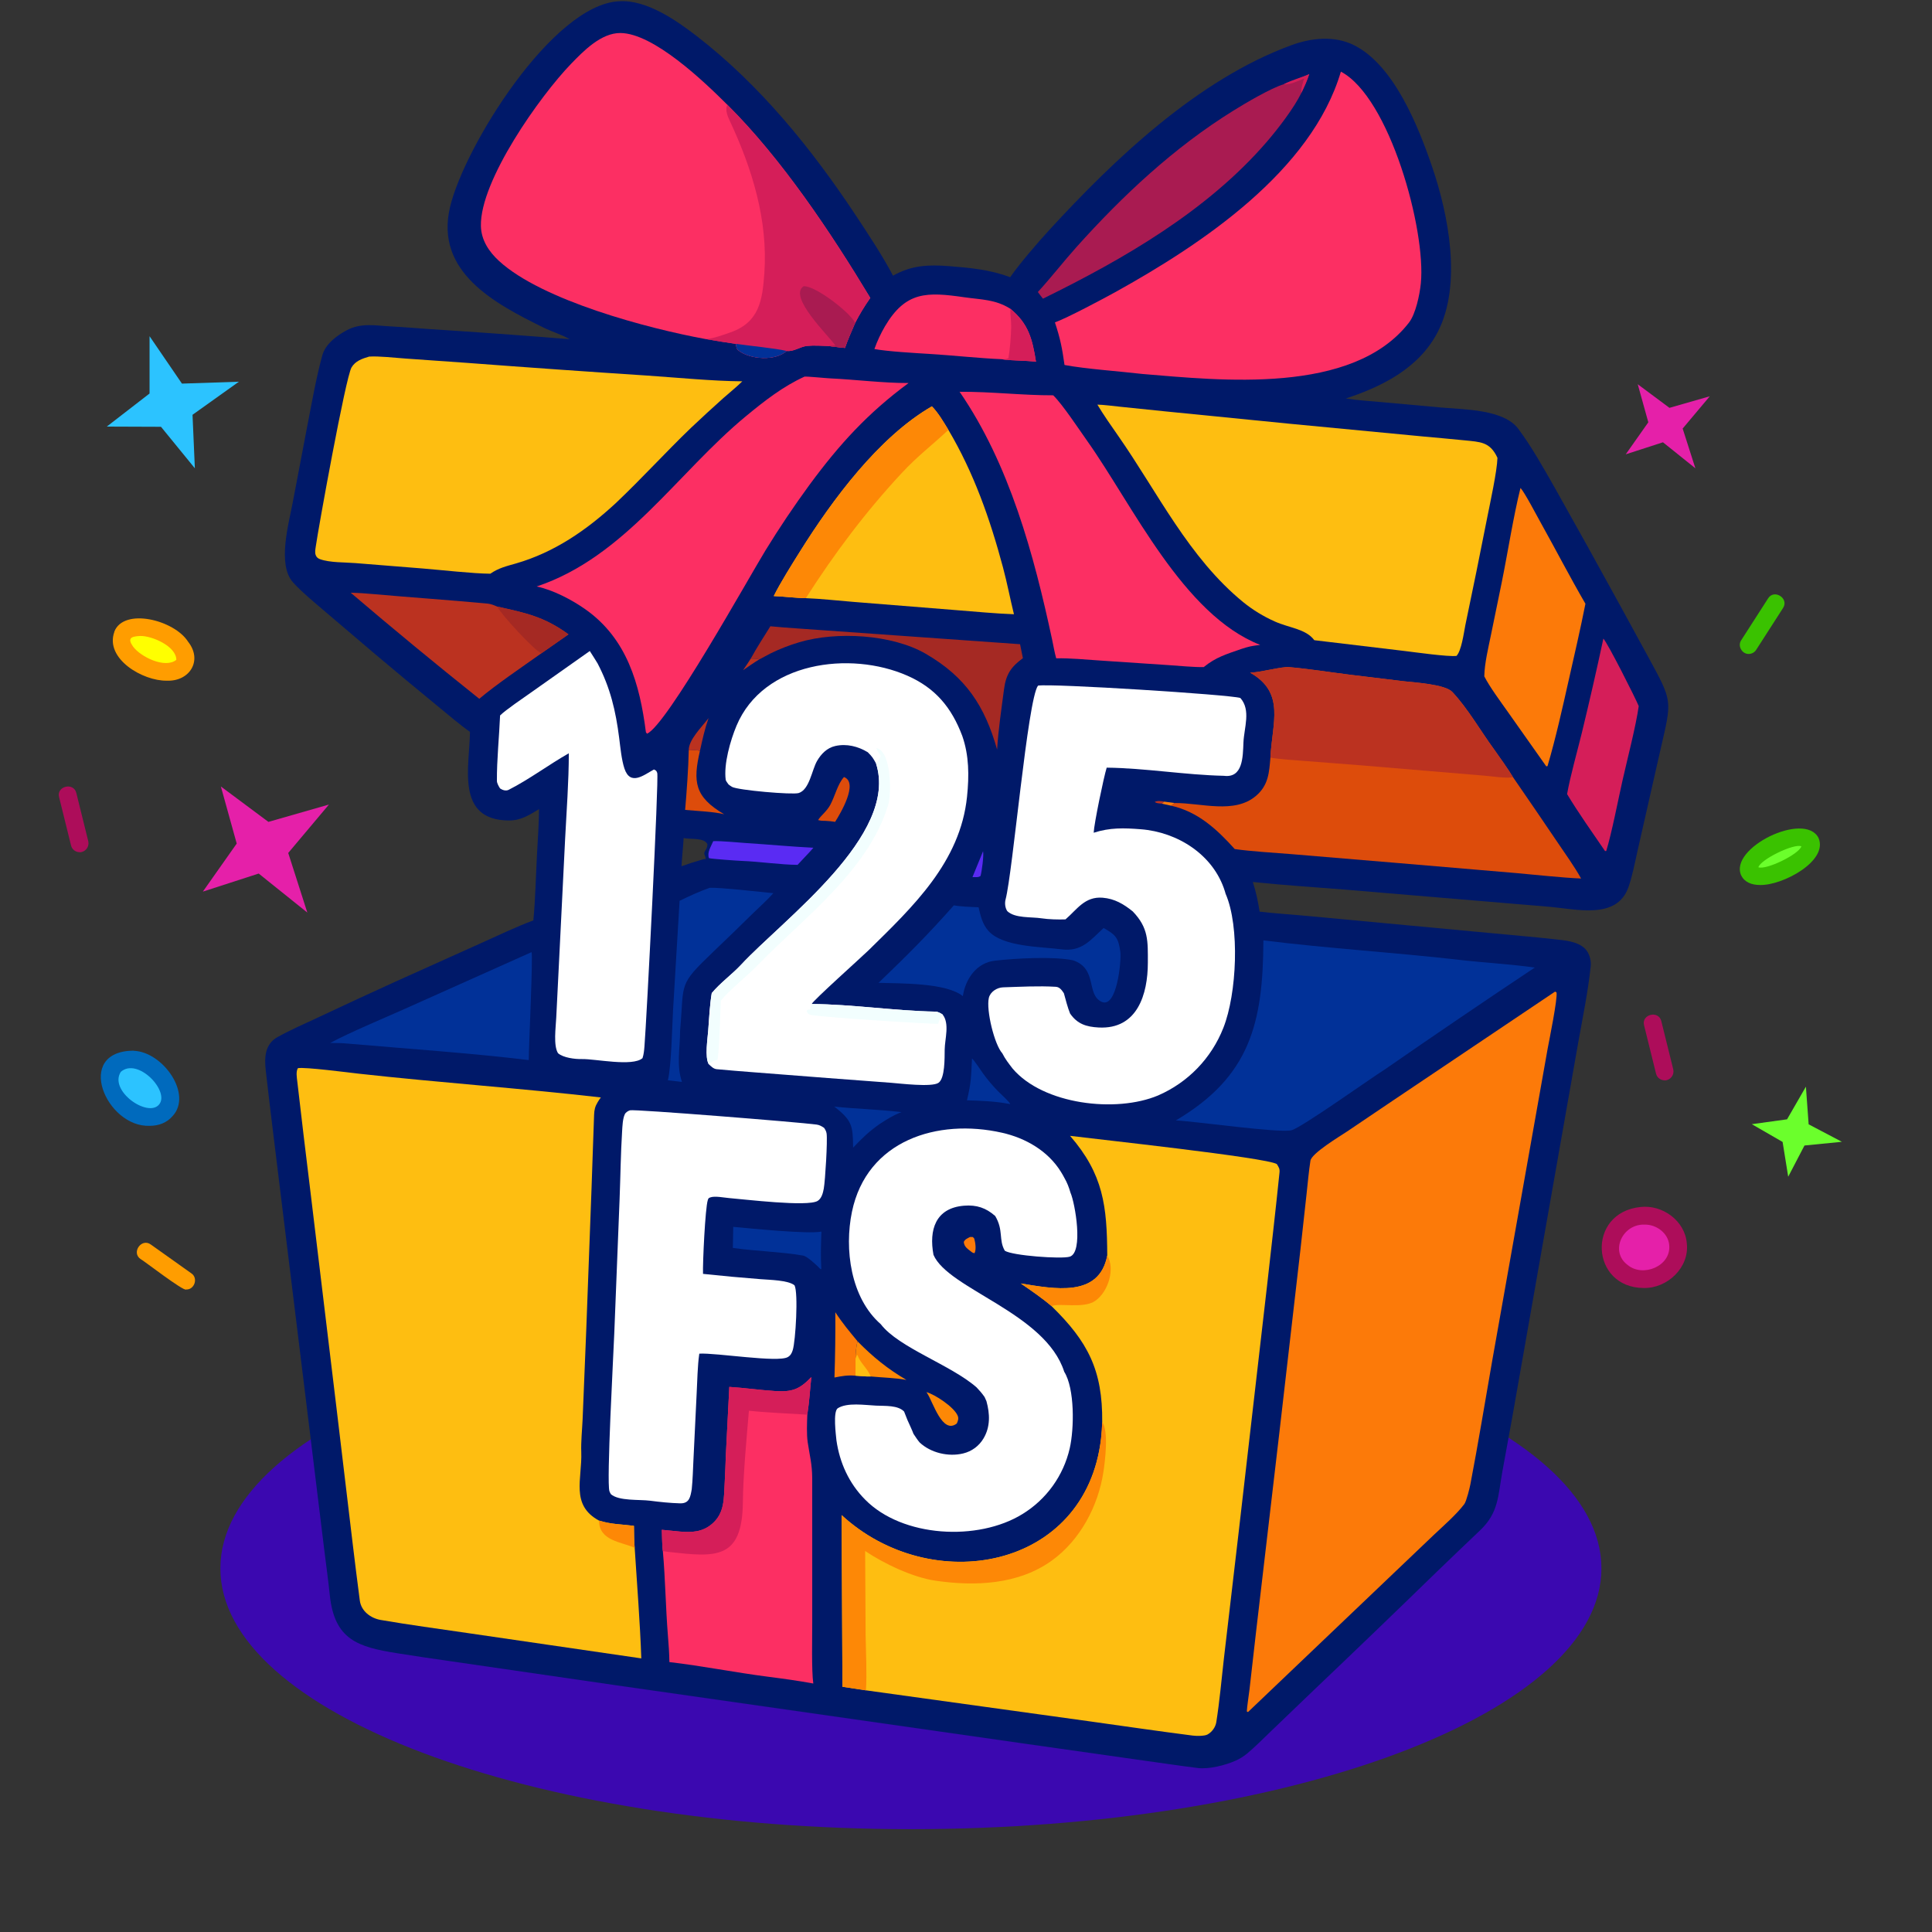
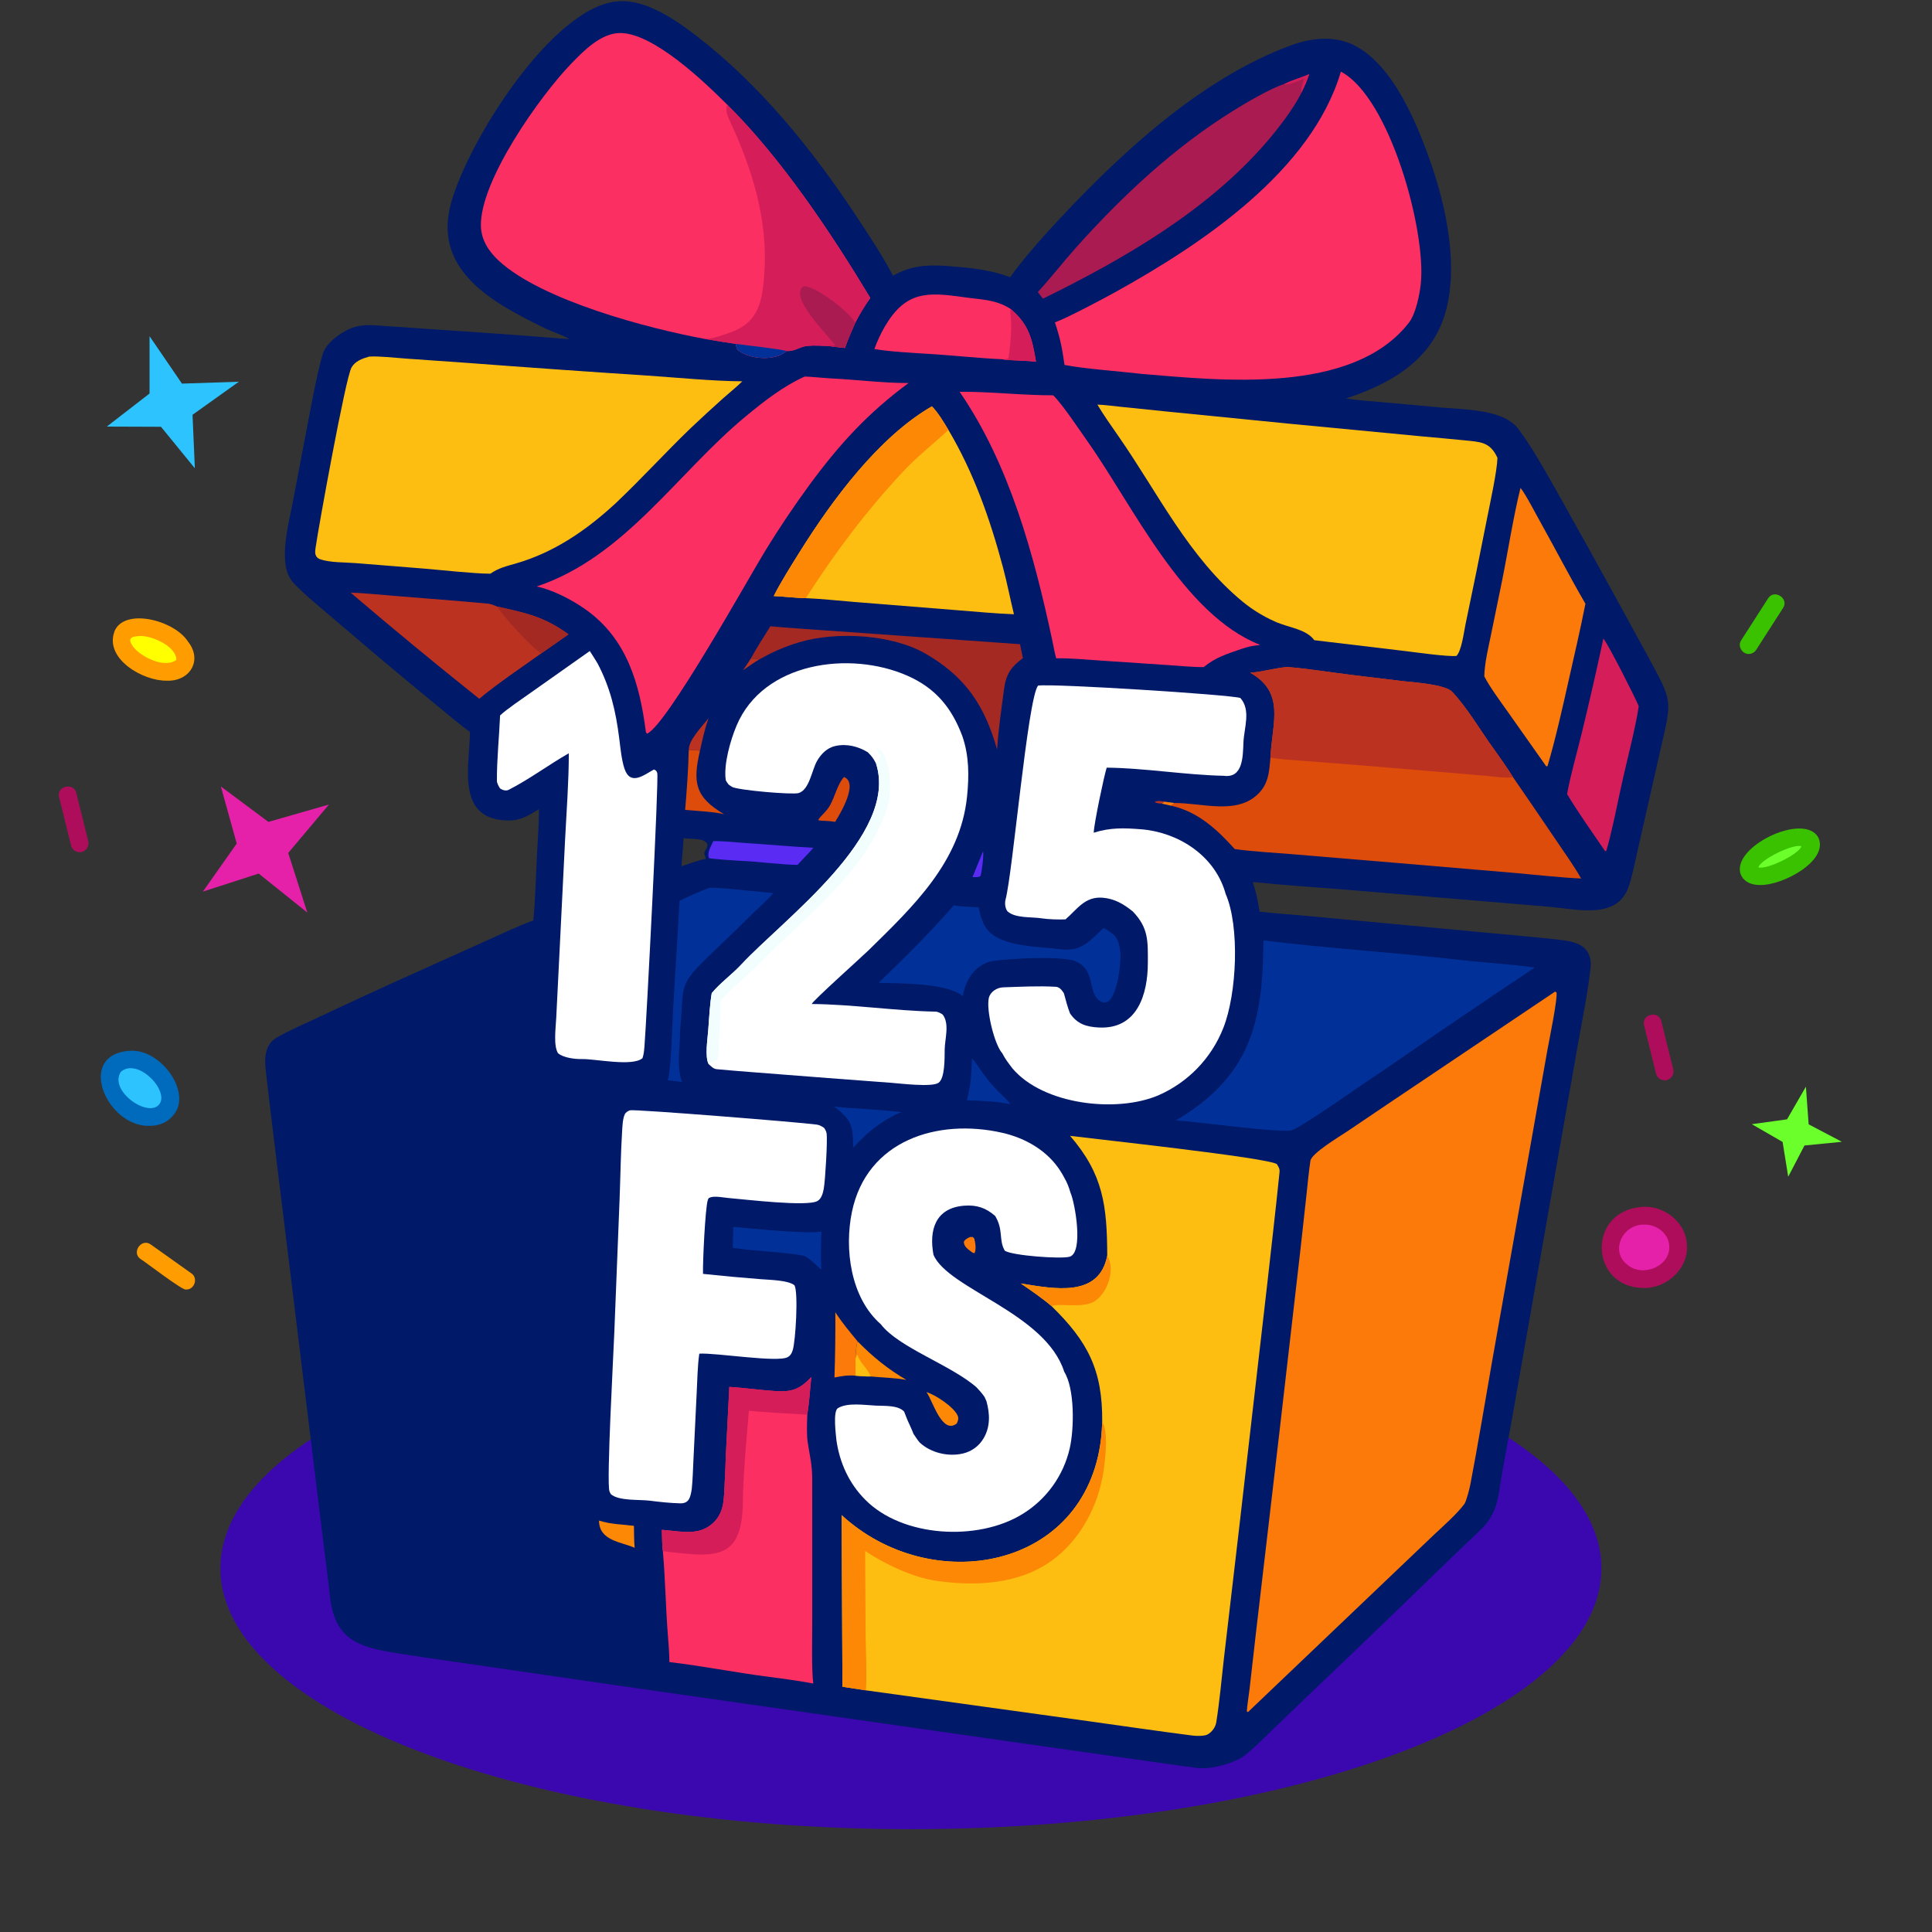
<svg xmlns="http://www.w3.org/2000/svg" fill="none" height="100%" overflow="visible" preserveAspectRatio="none" style="display: block;" viewBox="0 0 263 263" width="100%">
  <rect x="0" y="0" width="263" height="263" fill="#333333" stroke="none" />
  <g id="img">
    <path d="M124 249C175.915 249 218 233.106 218 213.5C218 193.894 175.915 178 124 178C72.085 178 30 193.894 30 213.5C30 233.106 72.085 249 124 249Z" fill="#3B08B0" id="cdncdndjn" />
    <path d="M84.267 0.173C87.969 -0.078 92.035 2.743 94.848 4.916C103.424 11.542 110.429 20.178 116.395 29.164C118.104 31.738 120.124 34.785 121.567 37.53C124.054 36.12 126.336 36.007 129.16 36.227C131.989 36.447 134.845 36.711 137.514 37.74C138.77 35.922 141.2 33.094 142.766 31.387C151.775 21.566 163.106 10.8 175.78 6.156C178.551 5.141 181.681 4.821 184.354 6.168C189.763 8.892 193.069 17.196 194.944 22.676C197.201 29.273 199.015 38.708 195.758 45.114C193.243 50.061 188.251 52.582 183.21 54.245C184.843 54.501 186.626 54.606 188.287 54.759L196.334 55.489C199.398 55.751 204.707 55.737 206.68 58.373C208.498 60.8 210.2 63.85 211.717 66.517C214.687 71.796 217.627 77.093 220.535 82.406L224.455 89.581C227.72 95.574 227.584 95.303 226.075 101.891L224.433 109.13L222.9 115.888C222.547 117.472 222.211 119.25 221.678 120.768C220.114 125.21 214.642 123.769 210.999 123.446L200.902 122.599L182.936 121.088C178.867 120.761 174.584 120.493 170.544 120.062C170.997 121.486 171.235 122.628 171.47 124.098C173.61 124.357 176.265 124.516 178.469 124.733L202.946 127.021C205.807 127.307 208.677 127.524 211.536 127.848C212.934 128.007 214.725 128.104 215.779 129.158C216.354 129.729 216.628 130.726 216.544 131.522C216.172 135.026 215.447 138.525 214.827 141.998L211.303 162.013L205.841 193.051L204.505 200.373C203.914 203.676 204.005 205.943 201.469 208.333C199.472 210.215 197.452 212.18 195.468 214.079C189.941 219.46 184.383 224.807 178.794 230.123L173.023 235.661C172.061 236.583 170.747 237.906 169.742 238.73C169.266 239.117 168.739 239.44 168.176 239.687C166.793 240.307 164.554 240.865 163.045 240.676C160.674 240.381 158.229 240.012 155.857 239.684L139.453 237.356L84.023 229.436L61.422 226.152C58.951 225.804 56.484 225.436 54.02 225.045C48.737 224.202 45.515 223.216 44.893 217.124C44.695 215.19 44.399 213.039 44.157 211.099L42.138 194.595L38.115 161.808C37.466 156.468 36.792 151.132 36.184 145.786C35.987 144.054 36.006 142.157 37.779 141.175C39.588 140.173 41.567 139.314 43.444 138.437C46.878 136.817 50.322 135.222 53.778 133.652L65.415 128.418C67.636 127.422 70.38 126.111 72.606 125.291C72.887 122.308 72.941 119.278 73.102 116.281C73.212 114.248 73.359 112.173 73.377 110.142C72.039 110.958 70.911 111.696 69.278 111.69C61.94 111.659 63.942 104.231 63.976 99.624C62.902 98.906 60.719 97.056 59.655 96.188C56.777 93.829 53.915 91.45 51.071 89.05L44.171 83.179C42.834 82.033 41.04 80.561 39.889 79.28C37.706 76.851 39.325 71.228 39.873 68.282L41.817 58.065C42.44 54.885 43.013 51.529 43.865 48.407C44.295 46.833 45.808 45.704 47.184 44.966C49.197 43.886 51.173 44.342 53.343 44.442C54.967 44.527 56.647 44.672 58.292 44.785C64.714 45.197 71.132 45.658 77.546 46.17C76.469 45.552 75.152 45.157 74.015 44.604C67.303 41.312 59.172 37.011 61.264 28.182C63.219 19.93 75.234 0.606 84.267 0.173ZM92.775 117.915C93.765 117.564 94.766 117.245 95.776 116.958L96.079 116.922C95.976 116.208 95.655 116.356 96.088 115.65C96.27 115.352 96.278 115.249 96.299 114.919C95.85 113.992 94.092 114.293 93.061 114.086C92.993 115.36 92.831 116.684 92.775 117.915Z" fill="#001969" id="Vector" />
-     <path d="M87.299 225.753L63.639 222.303C59.703 221.721 55.743 221.202 51.83 220.523C50.445 220.283 49.176 219.32 48.982 217.889C48.629 215.278 48.318 212.629 47.996 210.014L45.822 191.797L42.234 162.005C41.639 157.086 41.028 152.155 40.471 147.23C40.41 146.691 40.263 145.87 40.553 145.408C41.478 145.225 47.536 146.013 48.818 146.156C59.779 147.374 70.845 148.138 81.794 149.392C81.638 149.597 81.494 149.811 81.362 150.033C80.998 150.642 80.902 151.056 80.873 151.766C80.741 155.015 80.659 158.311 80.533 161.557L79.804 181.084L79.31 193.214C79.246 194.635 79.074 196.258 79.127 197.665C79.265 201.318 77.628 204.875 81.543 206.995C83.214 207.519 84.611 207.492 86.296 207.709C86.314 208.641 86.304 209.788 86.398 210.698C86.703 215.511 87.14 221.018 87.299 225.753Z" fill="#FEBE11" id="Vector_2" />
    <path d="M81.543 206.995C83.214 207.519 84.611 207.492 86.296 207.709C86.314 208.641 86.304 209.788 86.398 210.698C84.596 209.892 81.554 209.767 81.543 206.995Z" fill="#FD8806" id="Vector_3" />
    <path d="M145.666 154.62C149.208 155.073 172.35 157.564 173.811 158.462C174.074 158.891 174.229 159.092 174.177 159.607C173.653 164.737 173.054 169.887 172.482 175.012L168.619 208.56L166.596 225.874C166.28 228.659 166.013 231.667 165.572 234.437C165.461 235.132 164.975 235.797 164.354 236.126C163.951 236.338 162.855 236.326 162.362 236.262C157.692 235.663 152.989 234.977 148.328 234.323L117.877 230.103C116.811 229.949 115.746 229.787 114.682 229.617L114.571 206.251C126.748 217.466 147.796 213.748 149.886 195.825C149.974 195.069 150.014 194.334 150.042 193.577C150.107 186.521 148.099 182.644 143.153 177.807C141.858 176.697 140.368 175.685 138.96 174.719C143.445 175.431 149.626 176.724 150.728 170.917C150.697 164.178 150.208 159.862 145.666 154.62Z" fill="#FEBE11" id="Vector_4" />
    <path d="M114.571 206.251C126.748 217.466 147.796 213.748 149.886 195.825C149.974 195.069 150.014 194.334 150.042 193.577C150.939 194.818 150.44 198.829 150.203 200.388C149.502 204.991 147.057 209.635 143.216 212.416C138.649 215.724 132.741 215.964 127.344 215.178C124.261 214.729 120.349 212.866 117.771 211.135L117.834 222.515C117.868 224.795 118.032 227.922 117.877 230.103C116.811 229.95 115.746 229.787 114.682 229.617L114.571 206.251Z" fill="#FD8806" id="Vector_5" />
    <path d="M150.728 170.917C151.806 172.657 150.921 175.775 149.121 177.066C147.535 178.204 144.138 177.324 143.153 177.807C141.858 176.697 140.368 175.685 138.96 174.719C143.445 175.431 149.626 176.724 150.728 170.917Z" fill="#FD8806" id="Vector_6" />
    <path d="M211.693 134.984L211.885 135.093C212.059 135.915 210.884 141.629 210.678 142.759L208.069 157.449L203.126 185.269C202.147 190.86 201.233 196.471 200.163 202.043C200.067 202.548 199.621 204.365 199.34 204.741C198.285 206.149 196.494 207.706 195.22 208.909L190.103 213.786L169.892 233.056L169.729 232.982C169.75 232.323 170.006 230.749 170.093 229.984L170.965 222.313L174.173 194.897L177.039 170.001L177.86 162.536C177.998 161.236 178.19 159.252 178.387 158.005C178.548 156.984 182.429 154.662 183.371 154.031L189.529 149.875L211.693 134.984Z" fill="#FC7A09" id="Vector_7" />
    <path d="M96.032 46.152C88.232 44.726 73.783 40.9 67.932 35.525C66.559 34.265 65.507 32.688 65.464 30.765C65.326 24.595 73.515 13.058 77.742 8.685C79.428 6.941 81.826 4.481 84.448 4.494C88.974 4.518 95.866 11.123 98.998 14.249C106.38 21.579 113.101 31.645 118.473 40.557C117.706 41.64 117.017 42.776 116.41 43.956C115.951 45.018 115.386 46.284 115.025 47.364C114.353 47.286 113.482 47.211 112.831 47.105C111.91 47.072 110.773 46.997 109.867 47.09C108.918 47.187 108.06 47.9 107.082 47.772C105.594 49.168 102.164 48.949 100.58 47.746C100.2 47.458 100.254 47.24 100.18 46.81C98.794 46.611 97.411 46.391 96.032 46.152Z" fill="#FC2F63" id="Vector_8" />
    <path d="M98.998 14.249C106.38 21.579 113.101 31.645 118.473 40.557C117.706 41.64 117.017 42.776 116.41 43.956C115.951 45.018 115.386 46.284 115.025 47.364C114.353 47.286 113.482 47.211 112.831 47.105C111.91 47.072 110.773 46.997 109.867 47.09C108.918 47.187 108.06 47.9 107.082 47.772C105.594 49.168 102.164 48.949 100.58 47.746C100.201 47.458 100.254 47.24 100.18 46.81C98.794 46.611 97.411 46.391 96.032 46.152C96.906 46.16 98.569 45.55 99.447 45.242C103.341 43.875 103.788 40.896 104.048 37.229C104.563 29.988 102.392 22.966 99.356 16.479C99.025 15.772 98.696 14.99 98.998 14.249Z" fill="#D51E59" id="Vector_9" />
    <path d="M112.831 47.105L113.716 47.032C112.936 45.833 107.194 40.359 109.401 38.964C111.002 38.885 115.728 42.527 116.41 43.956C115.951 45.018 115.386 46.284 115.025 47.364C114.353 47.286 113.482 47.211 112.831 47.105Z" fill="#A91B51" id="Vector_10" />
    <path d="M100.18 46.81C102.008 47.072 105.484 47.405 107.082 47.772C105.594 49.168 102.164 48.949 100.58 47.746C100.2 47.458 100.254 47.24 100.18 46.81Z" fill="#013198" id="Vector_11" />
    <path d="M137.115 124.025C136.817 123.567 136.755 122.942 136.888 122.442C137.867 118.748 139.892 95.179 141.303 93.334C143.056 93.014 167.435 94.555 168.845 95.014C170.322 96.669 169.35 99.076 169.268 101.077C169.187 103.045 169.198 105.951 166.595 105.608C161.373 105.497 155.835 104.551 150.652 104.5C150.25 105.782 148.931 112.14 148.881 113.358C151.103 112.647 152.972 112.704 155.294 112.884C160.292 113.271 165.186 116.336 166.74 121.325C166.775 121.438 166.808 121.551 166.839 121.666C168.789 126.134 168.374 135.266 166.536 139.914C164.919 144.043 161.722 147.356 157.654 149.12C151.928 151.536 142.002 150.367 137.84 145.459C137.294 144.741 136.856 144.203 136.448 143.395C135.363 142.196 134.23 137.517 134.607 135.852C134.795 135.023 135.704 134.431 136.551 134.404C138.915 134.328 141.37 134.19 143.727 134.331C144.262 134.363 144.556 134.808 144.827 135.216C145.052 136.038 145.346 137.186 145.667 137.967C146.656 139.408 147.896 139.782 149.553 139.871C154.825 140.156 156.251 135.346 156.255 131.057C156.257 128.116 156.37 126.326 154.197 124.067C152.965 123.075 151.742 122.339 150.105 122.205C147.671 122.007 146.625 123.795 145.045 125.154C144.112 125.192 142.717 125.154 141.807 125.012C140.389 124.791 138.155 125.03 137.115 124.025Z" fill="white" id="Vector_12" />
    <path d="M149.385 55.081C150.183 55.091 151.733 55.293 152.566 55.377L158.561 55.994L175.475 57.676L193.651 59.41C195.536 59.589 197.433 59.742 199.315 59.938C201.512 60.167 202.829 60.118 203.846 62.325C203.797 64.129 202.856 68.418 202.465 70.394C201.497 75.315 200.5 80.229 199.468 85.136C199.26 86.207 198.941 88.593 198.27 89.287C197.148 89.428 192.569 88.782 191.264 88.625L178.917 87.149C177.748 85.589 175.523 85.499 173.499 84.585C171.98 83.907 170.556 83.035 169.261 81.99C161.798 75.895 157.634 67.087 152.209 59.318C151.274 57.978 150.216 56.475 149.385 55.081Z" fill="#FEBE11" id="Vector_13" />
    <path d="M50.251 48.543C51.586 48.454 53.717 48.704 55.138 48.804L63.66 49.404C71.778 50.018 79.899 50.59 88.023 51.121C92.13 51.397 97.011 51.88 101.046 51.909C100.347 52.615 99.237 53.512 98.468 54.191C96.996 55.508 95.543 56.844 94.107 58.199C90.588 61.578 87.419 65.088 83.812 68.503C79.843 72.169 75.452 75.205 70.21 76.71C68.919 77.08 67.866 77.323 66.751 78.097C64.482 78.093 59.992 77.584 57.542 77.387L48.369 76.652C46.927 76.535 44.896 76.607 43.557 76.117C43.275 76.014 43.079 75.848 42.975 75.56C42.84 75.189 42.936 74.753 42.99 74.372C43.331 71.943 47.038 51.422 47.85 50.025C48.366 49.138 49.324 48.81 50.251 48.543Z" fill="#FEBE11" id="Vector_14" />
    <path d="M99.176 106.787C99.093 106.677 98.82 106.312 98.793 106.179C98.491 104.016 99.444 100.741 100.259 98.796C103.905 90.093 115.718 88.548 123.516 91.98C127.319 93.654 129.53 96.295 130.99 100.175C131.924 102.843 131.935 105.598 131.64 108.453C130.722 117.363 124.266 123.436 118.249 129.347C117.352 130.228 110.618 136.251 110.5 136.674C116.012 136.711 121.798 137.608 127.339 137.711C127.689 137.717 128.033 137.917 128.318 138.105C129.298 139.339 128.617 141.437 128.599 142.873C128.584 144.015 128.65 146.797 127.749 147.406C126.833 148.026 122.491 147.487 121.312 147.399L112.699 146.752L102.51 145.96C100.87 145.828 99.205 145.707 97.565 145.548C97.117 145.504 96.803 145.165 96.475 144.865C95.93 143.884 96.323 141.439 96.409 140.277C96.53 138.648 96.621 136.795 96.889 135.191C98.04 133.799 99.671 132.632 100.881 131.329C106.638 125.129 122.406 113.683 119.251 103.929C118.846 103.185 118.727 102.996 118.126 102.399C116.803 101.596 115.245 101.205 113.703 101.552C112.583 101.804 111.781 102.626 111.223 103.591C110.512 104.822 110.201 107.489 108.726 107.955C107.893 108.219 100.458 107.571 99.652 107.118C99.484 107.023 99.328 106.906 99.176 106.787Z" fill="white" id="Vector_15" />
    <path d="M119.251 103.929C119.513 103.594 119.819 103.283 119.885 102.875C119.667 102.486 119.311 102.129 119.327 101.839C121.327 102.259 121.402 107.997 120.883 109.67C118.095 118.647 109.363 124.961 103.04 131.49C101.668 132.892 99.12 134.93 98.127 136.227C98.079 137.156 97.897 143.616 97.662 144.276L97.058 144.436L96.475 144.865C95.93 143.884 96.323 141.439 96.409 140.277C96.53 138.648 96.621 136.795 96.889 135.191C98.04 133.799 99.671 132.632 100.881 131.329C106.638 125.129 122.406 113.683 119.251 103.929Z" fill="#F2FEFE" id="Vector_16" />
-     <path d="M110.5 136.674C116.012 136.711 121.798 137.608 127.339 137.711C127.689 137.718 128.033 137.917 128.318 138.105C127.944 138.611 127.913 138.754 127.716 139.359C126.483 139.428 110.897 138.404 110.274 138.136C109.985 138.011 109.913 137.914 109.805 137.628L109.97 137.432C110.53 137.531 110.121 137.158 110.5 136.674Z" fill="#F2FEFE" id="Vector_17" />
    <path d="M119.901 180.263C115.782 176.665 114.921 170.026 115.975 164.957C117.997 155.238 127.614 152.212 136.408 154.198C139.627 154.924 142.669 156.68 144.424 159.523C144.591 159.803 144.752 160.06 144.898 160.352C145.263 160.976 145.522 161.655 145.721 162.351C146.343 163.744 147.524 170.497 145.615 171.072C144.467 171.418 137.791 170.927 136.782 170.259C135.914 168.748 136.641 167.509 135.479 165.536C134.226 164.423 132.942 163.995 131.25 164.128C127.327 164.437 126.445 167.445 127.073 170.818C129.073 175.486 142.315 178.715 144.872 186.738C146.313 189.035 146.234 194.47 145.621 197.159C144.766 200.885 142.446 204.11 139.186 206.105C133.142 209.843 122.825 209.302 117.753 204.123C115.57 201.922 114.298 199.115 113.863 196.069C113.785 195.258 113.389 192.248 114.019 191.719C115.31 190.877 117.735 191.279 119.244 191.345C120.535 191.404 122.231 191.274 123.075 192.154L123.523 193.291C123.732 193.768 124.193 194.735 124.35 195.185C124.605 195.561 124.899 196.024 125.19 196.362C126.702 197.781 129.109 198.346 131.119 197.854C132.28 197.577 133.278 196.84 133.884 195.812C134.835 194.221 134.755 192.447 134.283 190.737L134.028 190.17C133.638 189.615 133.392 189.348 132.939 188.862C129.435 185.791 122.345 183.461 119.901 180.263Z" fill="white" id="Vector_18" />
    <path d="M182.532 9.753C189.166 13.233 194.146 31.337 193.416 38.579C193.264 40.084 192.726 42.721 191.803 43.913C184.138 53.816 166.049 51.772 155.535 50.91C152.492 50.551 147.783 50.226 144.91 49.685C144.591 47.391 144.335 46.092 143.605 43.887C145.203 43.322 150.174 40.679 151.815 39.77C163.569 33.257 178.53 23.307 182.532 9.753Z" fill="#FC2F63" id="Vector_19" />
    <path d="M83.158 203.4C83.082 203.267 83.011 203.145 82.962 202.997C82.547 201.773 83.515 184.305 83.621 181.496L84.344 163.237C84.465 160.166 84.494 157.078 84.686 154.011C84.729 153.328 84.761 152.285 85.059 151.673C85.179 151.426 85.498 151.224 85.76 151.144C86.334 150.967 108.795 152.763 111.161 153.086C111.562 153.141 111.847 153.31 112.18 153.532C112.351 153.787 112.477 153.994 112.523 154.302C112.665 155.256 112.339 160.681 112.141 161.795C112.037 162.378 111.845 163.156 111.296 163.483C109.919 164.304 101.381 163.266 99.238 163.09C98.57 163.036 97.302 162.771 96.689 163.002C96.442 163.094 96.428 163.131 96.347 163.384C96.003 164.447 95.647 171.88 95.7 173.41C98.304 173.689 100.913 173.928 103.524 174.13C104.707 174.23 107.311 174.256 108.158 174.971C108.691 176.015 108.301 182.546 107.918 183.778C107.788 184.197 107.626 184.519 107.231 184.743C105.876 185.515 97.52 184.141 95.197 184.269L95.172 184.436C94.968 185.831 94.91 188.172 94.836 189.65L94.398 198.704C94.332 200.029 94.302 201.41 94.166 202.723C93.981 203.774 93.85 204.681 92.579 204.647C91.228 204.611 89.821 204.461 88.494 204.29C87.037 204.101 84.246 204.354 83.158 203.4Z" fill="white" id="Vector_20" />
    <path d="M170.174 91.566L170.36 91.557C171.799 91.478 174.494 90.73 175.473 90.814C178.148 91.042 181.161 91.526 183.853 91.86L191.134 92.741C192.547 92.906 196.715 93.143 197.703 94.196C199.801 96.432 201.492 99.409 203.311 101.902C203.938 102.778 205.469 104.937 205.947 105.773C207.972 108.705 209.983 111.647 211.978 114.6C212.983 116.089 214.409 118.077 215.228 119.591C212.486 119.472 209.108 119.086 206.33 118.844L190.319 117.485L175.896 116.279C173.584 116.086 170.309 115.906 168.081 115.58C165.67 112.905 163.088 110.496 159.424 109.677L159.88 109.314C163.547 109.287 168.046 110.865 171.004 108.316C172.687 106.866 172.768 105.137 172.939 103.133C173.163 98.426 175.018 94.303 170.174 91.566Z" fill="#DD4C0B" id="Vector_21" />
    <path d="M170.174 91.566L170.36 91.557C171.799 91.478 174.494 90.73 175.473 90.814C178.148 91.042 181.161 91.526 183.853 91.86L191.134 92.741C192.547 92.906 196.715 93.143 197.703 94.196C199.801 96.432 201.492 99.409 203.311 101.902C203.938 102.778 205.469 104.937 205.947 105.773C205.361 106.023 202.858 105.649 202.096 105.593L185.293 104.185L177.612 103.589C176.227 103.484 174.28 103.373 172.939 103.133C173.163 98.426 175.018 94.303 170.174 91.566Z" fill="#BB3220" id="Vector_22" />
    <path d="M109.515 51.27C109.938 51.229 112.339 51.476 113.002 51.507C116.482 51.67 120.223 52.152 123.684 52.142C118.139 56.229 114.297 60.442 110.215 65.973C108.091 68.876 106.084 71.863 104.202 74.929C101.943 78.611 90.733 98.798 88.072 99.878L87.925 99.67C87.092 93.142 85.367 86.951 79.691 82.946C77.851 81.647 75.266 80.298 73.058 79.836C85.101 75.808 92.179 64.366 101.61 56.6C104.093 54.556 106.564 52.618 109.515 51.27Z" fill="#FC2F63" id="Vector_23" />
    <path d="M68.076 97.392C68.853 96.625 71.267 94.992 72.259 94.291L80.287 88.623C80.642 89.159 81.002 89.756 81.345 90.304C83.085 93.632 83.816 96.76 84.288 100.461C84.451 101.737 84.606 103.421 85.002 104.617C85.816 107.068 87.715 105.447 89.019 104.75C89.305 104.883 89.356 104.899 89.467 105.217C89.71 105.917 88.009 139.041 87.728 142.45C87.684 142.993 87.636 143.526 87.464 144.045C86.105 145.235 81.006 144.125 79.215 144.169C78.282 144.192 76.685 143.999 75.961 143.37C75.31 142.327 75.659 139.865 75.72 138.54L76.107 130.797L76.93 114.186C77.126 110.348 77.43 106.373 77.432 102.542C74.696 104.099 72.058 106.087 69.248 107.515C68.865 107.71 68.422 107.56 68.079 107.334C67.902 107.075 67.645 106.615 67.643 106.304C67.623 103.442 67.957 100.247 68.076 97.392Z" fill="white" id="Vector_24" />
    <path d="M130.629 53.332C134.937 53.304 139.208 53.827 143.371 53.812C144.662 55.075 146.859 58.414 147.955 59.958C154.19 68.736 161.038 83.686 171.547 87.787C170.326 87.946 170.083 87.981 168.928 88.359C166.948 89.055 165.498 89.466 163.86 90.812C162.493 90.832 160.496 90.637 159.097 90.542L149.673 89.912C147.738 89.783 145.706 89.581 143.78 89.615C143.551 88.819 143.401 87.896 143.225 87.076C140.739 75.492 137.424 63.212 130.629 53.332Z" fill="#FC2F63" id="Vector_25" />
    <path d="M99.28 188.796C101.348 188.925 103.451 189.233 105.529 189.363C107.864 189.511 108.854 189.116 110.445 187.459C110.241 189.363 110.209 190.523 109.898 192.577C109.858 193.703 109.791 195.243 109.951 196.33C110.237 198.257 110.55 199.249 110.566 201.234L110.568 220.709C110.577 222.64 110.456 227.429 110.713 229.173C108.706 228.801 106.524 228.504 104.495 228.243C100.06 227.673 95.549 226.77 91.123 226.256C91.109 225.048 91.019 223.834 90.921 222.632C90.612 218.819 90.574 214.944 90.232 211.139C90.139 210.651 90.113 208.834 90.092 208.248C90.906 208.335 91.72 208.414 92.535 208.488C94.163 208.624 95.591 208.573 96.91 207.462C98.692 205.96 98.521 203.912 98.653 201.813C98.731 200.566 98.755 199.319 98.808 198.074L99.28 188.796Z" fill="#FC2F63" id="Vector_26" />
    <path d="M99.28 188.796C101.348 188.925 103.451 189.233 105.529 189.363C107.864 189.511 108.854 189.116 110.445 187.459C110.241 189.363 110.209 190.523 109.898 192.577C107.392 192.417 104.409 192.303 101.949 192.039C101.623 195.878 101.158 200.83 101.126 204.469C101.055 212.401 97.38 211.963 91.072 211.267C90.792 211.237 90.516 211.199 90.232 211.139C90.139 210.651 90.113 208.834 90.092 208.248C90.906 208.335 91.72 208.414 92.535 208.488C94.163 208.624 95.591 208.573 96.91 207.462C98.692 205.96 98.521 203.912 98.653 201.813C98.731 200.566 98.755 199.319 98.808 198.074L99.28 188.796Z" fill="#D51E59" id="Vector_27" />
    <path d="M171.982 128.012C180.827 129.117 189.834 129.65 198.697 130.67C202.102 131.061 205.531 131.235 208.928 131.712C202.096 136.261 195.308 140.873 188.563 145.548C186.626 146.759 177.197 153.502 175.808 153.858C174.177 154.277 162.791 152.655 160.065 152.52C170.195 146.549 171.943 139.211 171.982 128.012Z" fill="#013198" id="Vector_28" />
    <path d="M126.856 55.316C127.71 56.173 128.463 57.47 129.104 58.518C132.566 64.362 134.775 70.662 136.528 77.212C137.102 79.356 137.504 81.487 138.027 83.615C135.536 83.531 132.74 83.255 130.238 83.061L116.178 81.934C114.156 81.77 111.694 81.503 109.695 81.426C108.687 81.432 106.572 81.186 105.331 81.142C106.201 79.368 107.869 76.722 108.915 75.052C113.29 68.065 119.607 59.496 126.856 55.316Z" fill="#FEBE11" id="Vector_29" />
    <path d="M126.856 55.316C127.71 56.173 128.463 57.47 129.104 58.518C126.862 60.631 124.941 62.035 122.735 64.413C117.751 69.783 113.624 75.298 109.695 81.426C108.687 81.432 106.572 81.186 105.331 81.142C106.201 79.368 107.869 76.722 108.915 75.052C113.29 68.065 119.607 59.496 126.856 55.316Z" fill="#FD8806" id="Vector_30" />
    <path d="M206.984 66.421C207.576 67.083 209.183 70.162 209.72 71.123C211.768 74.793 213.709 78.552 215.821 82.188C215.146 85.618 214.311 89.187 213.544 92.597C212.69 96.394 211.778 100.497 210.68 104.222L210.642 104.304L210.487 104.314L205.253 96.9C204.288 95.531 202.782 93.51 202.055 92.069C202.092 90.267 202.595 88.231 202.962 86.434L204.428 79.287C205.246 75.263 206.015 70.28 206.984 66.421Z" fill="#FC7A09" id="Vector_31" />
    <path d="M174.786 11.451C175.974 10.868 177.107 10.593 178.226 10.088C177.927 11.012 177.591 11.734 177.17 12.612C176.167 14.691 173.977 17.531 172.442 19.311C164.34 28.706 152.999 35.244 141.974 40.659C141.753 40.393 141.494 40.033 141.28 39.751C142.977 37.913 144.77 35.606 146.519 33.655C152.828 26.616 159.833 20.064 167.893 15.064C169.543 14.04 172.966 12.009 174.786 11.451Z" fill="#A91B51" id="Vector_32" />
    <path d="M174.786 11.451C175.974 10.868 177.107 10.593 178.226 10.088C177.927 11.012 177.591 11.734 177.17 12.612C177.076 12.008 177.346 11.319 177.52 10.704C176.703 10.993 175.613 11.602 174.786 11.451Z" fill="#D51E59" id="Vector_33" />
    <path d="M47.74 80.685C48.807 80.707 49.865 80.785 50.928 80.881C56.084 81.341 61.254 81.684 66.406 82.171C66.833 82.212 67.281 82.396 67.67 82.568C71.602 83.446 74.054 83.931 77.39 86.353L73.705 88.929C71.177 90.726 67.555 93.173 65.242 95.126C59.329 90.408 53.494 85.594 47.74 80.685Z" fill="#BB3220" id="Vector_34" />
    <path d="M67.67 82.568C71.602 83.446 74.054 83.931 77.39 86.353L73.705 88.929C72.703 88.53 68.282 83.71 67.67 82.568Z" fill="#A52923" id="Vector_35" />
-     <path d="M72.353 129.616C72.585 129.948 71.97 142.616 71.983 144.308C64.24 143.367 55.366 142.758 47.49 142.077C46.565 141.985 45.878 141.978 44.945 141.976C47.739 140.482 52.1 138.678 55.072 137.349L72.353 129.616Z" fill="#013198" id="Vector_36" />
    <path d="M129.845 123.243C130.826 123.423 132.199 123.465 133.211 123.507C133.476 124.634 133.726 125.796 134.554 126.723C136.515 128.917 141.686 128.865 144.496 129.231C147.279 129.594 148.456 127.949 150.237 126.328C151.821 127.229 152.251 127.611 152.509 129.57C152.668 130.779 152.041 137.437 149.906 136.35C147.846 135.302 149.424 131.882 146.089 130.729C143.424 130.162 138.221 130.459 135.437 130.775C132.95 131.057 131.432 133.225 131.07 135.604C128.817 133.771 122.597 133.884 119.597 133.792C123.477 130.061 126.267 127.291 129.845 123.243Z" fill="#013198" id="Vector_37" />
    <path d="M218.264 86.933C218.848 87.535 222.627 95.01 223.078 96.121C222.708 98.781 221.502 103.441 220.877 106.211C220.286 108.832 219.403 113.414 218.655 115.843L218.489 115.852C216.773 113.342 214.88 110.681 213.325 108.1C213.744 105.699 214.74 102.19 215.337 99.745C216.369 95.487 217.346 91.216 218.264 86.933Z" fill="#D51E59" id="Vector_38" />
    <path d="M119.03 47.514C119.412 46.444 119.892 45.41 120.464 44.427C123.304 39.625 126.181 39.731 131.302 40.469C133.585 40.798 135.494 40.745 137.535 42.027C140.013 44.076 140.533 46.133 141.028 49.247C139.69 49.059 137.31 49.1 136.384 48.899C133.204 48.763 129.687 48.371 126.475 48.176C124.553 48.06 120.808 47.844 119.03 47.514Z" fill="#FC2F63" id="Vector_39" />
    <path d="M137.535 42.028C140.013 44.076 140.533 46.133 141.028 49.247C139.69 49.059 137.31 49.1 136.384 48.899C136.776 48.888 136.905 48.907 137.277 48.759C137.489 47.51 137.626 45.783 137.651 44.516C137.665 43.788 137.531 42.932 137.534 42.136L137.535 42.028Z" fill="#D51E59" id="Vector_40" />
    <path d="M104.869 85.253C107.341 85.496 109.78 85.616 112.25 85.809L138.86 87.694L139.246 89.597C137.649 90.765 136.943 91.777 136.676 93.825C136.323 96.536 135.9 99.314 135.735 102.038C134.065 96.146 131.514 92.181 126.014 88.995C121.439 86.345 113.858 85.918 108.792 87.431C107.434 87.833 106.113 88.349 104.842 88.973C104.439 89.167 103.643 89.643 103.338 89.774C103.009 89.632 102.583 89.664 102.201 89.653C103.051 88.096 103.94 86.755 104.869 85.253Z" fill="#A52923" id="Vector_41" />
    <path d="M96.603 120.856C97.887 120.779 103.685 121.433 105.276 121.586C104.462 122.514 103.397 123.453 102.498 124.33C100.744 126.059 98.975 127.774 97.191 129.474C92.207 134.24 93.172 133.644 92.581 140.307C92.579 142.788 92.059 144.969 92.831 147.279L90.92 147.058C91.384 145.135 91.499 139.803 91.616 137.6L92.511 122.628C93.874 121.963 95.172 121.362 96.603 120.856Z" fill="#013198" id="Vector_42" />
-     <path d="M99.816 167.012C102.019 167.205 109.925 168.023 111.818 167.656C111.76 169.45 111.697 170.969 111.806 172.763L111.677 172.755C111.26 172.307 109.895 171.016 109.318 170.918C106.244 170.392 102.852 170.322 99.762 169.878C99.775 168.923 99.793 167.967 99.816 167.012Z" fill="#013198" id="Vector_43" />
+     <path d="M99.816 167.012C102.019 167.205 109.925 168.023 111.818 167.656C111.76 169.45 111.697 170.969 111.806 172.763L111.677 172.755C111.26 172.307 109.895 171.016 109.318 170.918C106.244 170.392 102.852 170.322 99.762 169.878C99.775 168.923 99.793 167.967 99.816 167.012" fill="#013198" id="Vector_43" />
    <path d="M97.091 114.505C98.328 114.465 100.296 114.684 101.596 114.766C104.632 114.958 107.682 115.249 110.722 115.402C110.335 115.876 109.786 116.433 109.36 116.89L108.574 117.732C106.308 117.718 103.39 117.288 101.041 117.197C100.381 117.171 96.952 116.936 96.507 116.817C96.24 116.028 96.746 115.329 97.091 114.505Z" fill="#5A2BF3" id="Vector_44" />
    <path d="M113.713 178.632C114.712 180.169 115.578 181.179 116.747 182.601C116.564 183.098 116.44 184.426 116.462 184.953C116.459 185.706 116.473 186.524 116.452 187.27C115.341 187.184 114.668 187.306 113.595 187.519C113.693 184.558 113.733 181.595 113.713 178.632Z" fill="#FC7A09" id="Vector_45" />
    <path d="M113.568 150.639C116.543 150.961 119.61 151.016 122.714 151.391C121.572 151.833 120.756 152.352 119.736 153.014C118.149 154.148 117.469 154.844 116.131 156.227C116.109 153.252 115.999 152.519 113.568 150.639Z" fill="#013198" id="Vector_46" />
    <path d="M93.757 102.15C94.201 102.14 94.884 102.085 95.284 102.208C94.305 106.457 94.559 108.475 98.577 110.844C97.234 110.49 94.768 110.393 93.266 110.25C93.471 107.851 93.717 104.521 93.757 102.15Z" fill="#DD4C0B" id="Vector_47" />
    <path d="M132.318 144.084C132.655 144.381 133.497 145.681 133.82 146.129C134.454 147.003 135.153 147.829 135.912 148.598C136.206 148.896 137.476 150.043 137.525 150.303L137.329 150.267C135.529 149.918 133.468 149.836 131.631 149.783C132.216 147.33 132.186 146.648 132.318 144.084Z" fill="#013198" id="Vector_48" />
    <path d="M116.747 182.601C118.818 184.708 120.82 186.338 123.39 187.846C121.873 187.556 120.105 187.53 118.532 187.375C117.805 187.389 117.175 187.329 116.452 187.27C116.473 186.524 116.459 185.706 116.462 184.953C116.44 184.426 116.564 183.098 116.747 182.601Z" fill="#FD8806" id="Vector_49" />
    <path d="M116.462 184.953L116.643 184.49L116.738 184.47C117.094 185.558 118.091 186.257 118.532 187.375C117.805 187.389 117.175 187.329 116.452 187.27C116.473 186.524 116.459 185.706 116.462 184.953Z" fill="#FEBE11" id="Vector_50" />
    <path d="M114.889 105.776C116.916 106.546 114.387 110.763 113.686 111.878C113.215 111.802 112.888 111.772 112.411 111.742C111.937 111.737 111.821 111.746 111.367 111.638C111.702 111.05 112.533 110.479 113.029 109.557C113.657 108.388 114.048 106.683 114.889 105.776Z" fill="#DD4C0B" id="Vector_51" />
    <path d="M126.114 189.507C127.286 189.832 129.814 191.502 130.347 192.67C130.543 193.101 130.416 193.395 130.247 193.779C128.277 195.309 127.012 190.852 126.211 189.649L126.114 189.507Z" fill="#FD8806" id="Vector_52" />
    <path d="M93.757 102.15C93.73 100.707 95.481 99.038 96.455 97.753C95.932 99.248 95.621 100.663 95.284 102.208C94.884 102.085 94.201 102.14 93.757 102.15Z" fill="#BB3220" id="Vector_53" />
    <path d="M132.045 168.39C132.526 168.409 132.354 168.311 132.624 168.603C132.769 169.151 132.931 170.075 132.653 170.603L132.362 170.505C131.814 170.063 131.241 169.78 131.199 169.052C131.392 168.681 131.669 168.593 132.045 168.39Z" fill="#FC7A09" id="Vector_54" />
    <path d="M133.822 115.879C133.947 116.445 133.654 118.645 133.476 119.245C133.191 119.466 132.773 119.398 132.381 119.396C132.378 119.363 133.692 116.235 133.822 115.879Z" fill="#5A2BF3" id="Vector_55" />
    <path d="M102.201 89.653C102.583 89.664 103.009 89.632 103.338 89.774C102.619 90.209 101.851 90.757 101.149 91.236C101.528 90.708 101.852 90.198 102.201 89.653Z" fill="#BB3220" id="Vector_56" />
    <path d="M158.478 109.122L159.88 109.314L159.424 109.677L158.148 109.399L158.478 109.122Z" fill="#FC7A09" id="Vector_57" />
    <path d="M158.148 109.399C157.782 109.36 157.494 109.369 157.187 109.178C157.543 108.959 158.067 109.053 158.478 109.122L158.148 109.399Z" fill="#BB3220" id="Vector_58" />
    <path d="M250.731 155.43L246.207 153.053L245.835 147.927L243.27 152.371L238.472 153.033L242.663 155.45L243.426 160.186L245.639 155.937L250.731 155.43Z" fill="#6BFF2C" id="cdncdndjn_2" />
    <path d="M41.835 124.226L39.236 116.112L44.777 109.522L36.539 111.882L30.067 107.063L32.224 114.833L27.615 121.374L35.215 118.915L41.835 124.226Z" fill="#E520A9" id="cdncdndjn_3" />
    <path d="M226.596 147.08C226.78 147.078 226.96 147.034 227.125 146.952C227.29 146.87 227.434 146.753 227.547 146.608C227.661 146.464 227.74 146.295 227.78 146.116C227.819 145.936 227.818 145.75 227.777 145.571L226.153 139.011C225.792 137.486 223.398 138.076 223.808 139.585L225.431 146.145C225.563 146.703 226.055 147.064 226.612 147.064L226.596 147.08Z" fill="#AD0D5A" id="cdncdndjn_4" />
    <path d="M25.341 175.535C26.473 175.584 27.014 173.977 26.047 173.337L20.536 169.418C19.273 168.483 17.846 170.5 19.126 171.386C19.47 171.533 25.046 175.863 25.341 175.535Z" fill="#FF9D00" id="cdncdndjn_5" />
    <path d="M238.046 89.021C238.439 89.021 238.833 88.825 239.063 88.464L242.72 82.773C243.589 81.461 241.506 80.132 240.686 81.461L237.029 87.152C236.504 87.922 237.127 89.038 238.046 89.021Z" fill="#3AC200" id="cdncdndjn_6" />
    <path d="M32.518 51.962L24.767 52.22L20.359 45.767V53.567L14.538 58.07L21.915 58.098L26.525 63.748L26.208 56.464L32.518 51.962Z" fill="#2CC3FF" id="cdncdndjn_7" />
    <g id="Group 8">
      <path d="M25.117 90.297C23.674 93.38 15.309 89.608 16.671 86.492C18.114 83.409 26.478 87.181 25.117 90.297Z" fill="#FFFF00" id="cdncdndjn_8" />
      <path d="M15.556 86C16.835 82.671 23.723 84.377 25.609 87.361C27.626 89.92 25.805 92.79 22.706 92.659C19.459 92.724 14.227 89.674 15.572 86H15.556ZM18.114 88.017C19.163 89.444 22.493 91.051 24.002 89.821C24.002 87.968 20.656 86.525 19.065 86.574C17.77 86.64 17.343 86.919 18.114 88.017Z" fill="#FF9D00" id="cdncdndjn_9" />
    </g>
    <g id="Group 9">
      <path d="M22.561 151.141C19.708 154.356 12.787 148.403 15.526 145.106C18.38 141.892 25.3 147.845 22.561 151.141Z" fill="#2CC3FF" id="cdncdndjn_10" />
      <path d="M18.183 143.04C22.184 143.171 26.268 148.976 23.48 151.945C22.725 152.83 21.61 153.257 20.397 153.257C14.443 153.503 10.032 143.105 18.166 143.023L18.183 143.04ZM21.643 150.37C23.185 148.583 18.757 143.876 16.444 145.91C14.788 148.501 20.118 152.174 21.643 150.37Z" fill="#006ABD" id="cdncdndjn_11" />
    </g>
    <g id="Group 10">
      <path d="M228.425 169.378C228.851 175.036 219.815 175.872 219.192 170.231C218.765 164.573 227.802 163.736 228.425 169.378Z" fill="#E520A9" id="cdncdndjn_12" />
      <path d="M223.292 164.31C226.326 163.949 229.393 166.213 229.622 169.263C229.999 172.527 226.982 175.413 223.735 175.331C216.486 175.282 215.961 165.081 223.292 164.31ZM221.57 172.199C223.653 173.937 227.507 172.346 227.228 169.493C227.097 167.869 225.489 166.672 223.882 166.705C220.865 166.59 219.093 170.362 221.57 172.199Z" fill="#AD0D5A" id="cdncdndjn_13" />
    </g>
    <g id="Group 11">
      <path d="M246.45 114.601C247.581 116.766 239.119 120.883 238.118 118.669C236.987 116.504 245.449 112.387 246.45 114.601Z" fill="#6BFF2C" id="cdncdndjn_14" />
      <path d="M237.036 119.194C235.281 115.438 245.663 110.387 247.549 114.06C248.926 117.209 242.645 120.555 239.595 120.473C238.447 120.473 237.479 120.096 237.036 119.177V119.194ZM239.365 118.062C240.431 118.456 244.875 116.307 245.22 115.208C244.203 114.782 239.66 116.996 239.365 118.062Z" fill="#3AC200" id="cdncdndjn_15" />
    </g>
-     <path d="M230.789 63.748L229.057 58.338L232.751 53.945L227.259 55.519L222.943 52.306L224.382 57.486L221.309 61.846L226.376 60.207L230.789 63.748Z" fill="#E520A9" id="cdncdndjn_16" />
    <path d="M10.835 116.024C11.019 116.021 11.2 115.977 11.364 115.896C11.529 115.814 11.673 115.696 11.787 115.552C11.9 115.407 11.979 115.239 12.019 115.059C12.059 114.88 12.057 114.694 12.016 114.515L10.392 107.955C10.031 106.43 7.637 107.02 8.047 108.529L9.671 115.089C9.802 115.646 10.294 116.007 10.851 116.007L10.835 116.024Z" fill="#AD0D5A" id="cdncdndjn_17" />
  </g>
</svg>